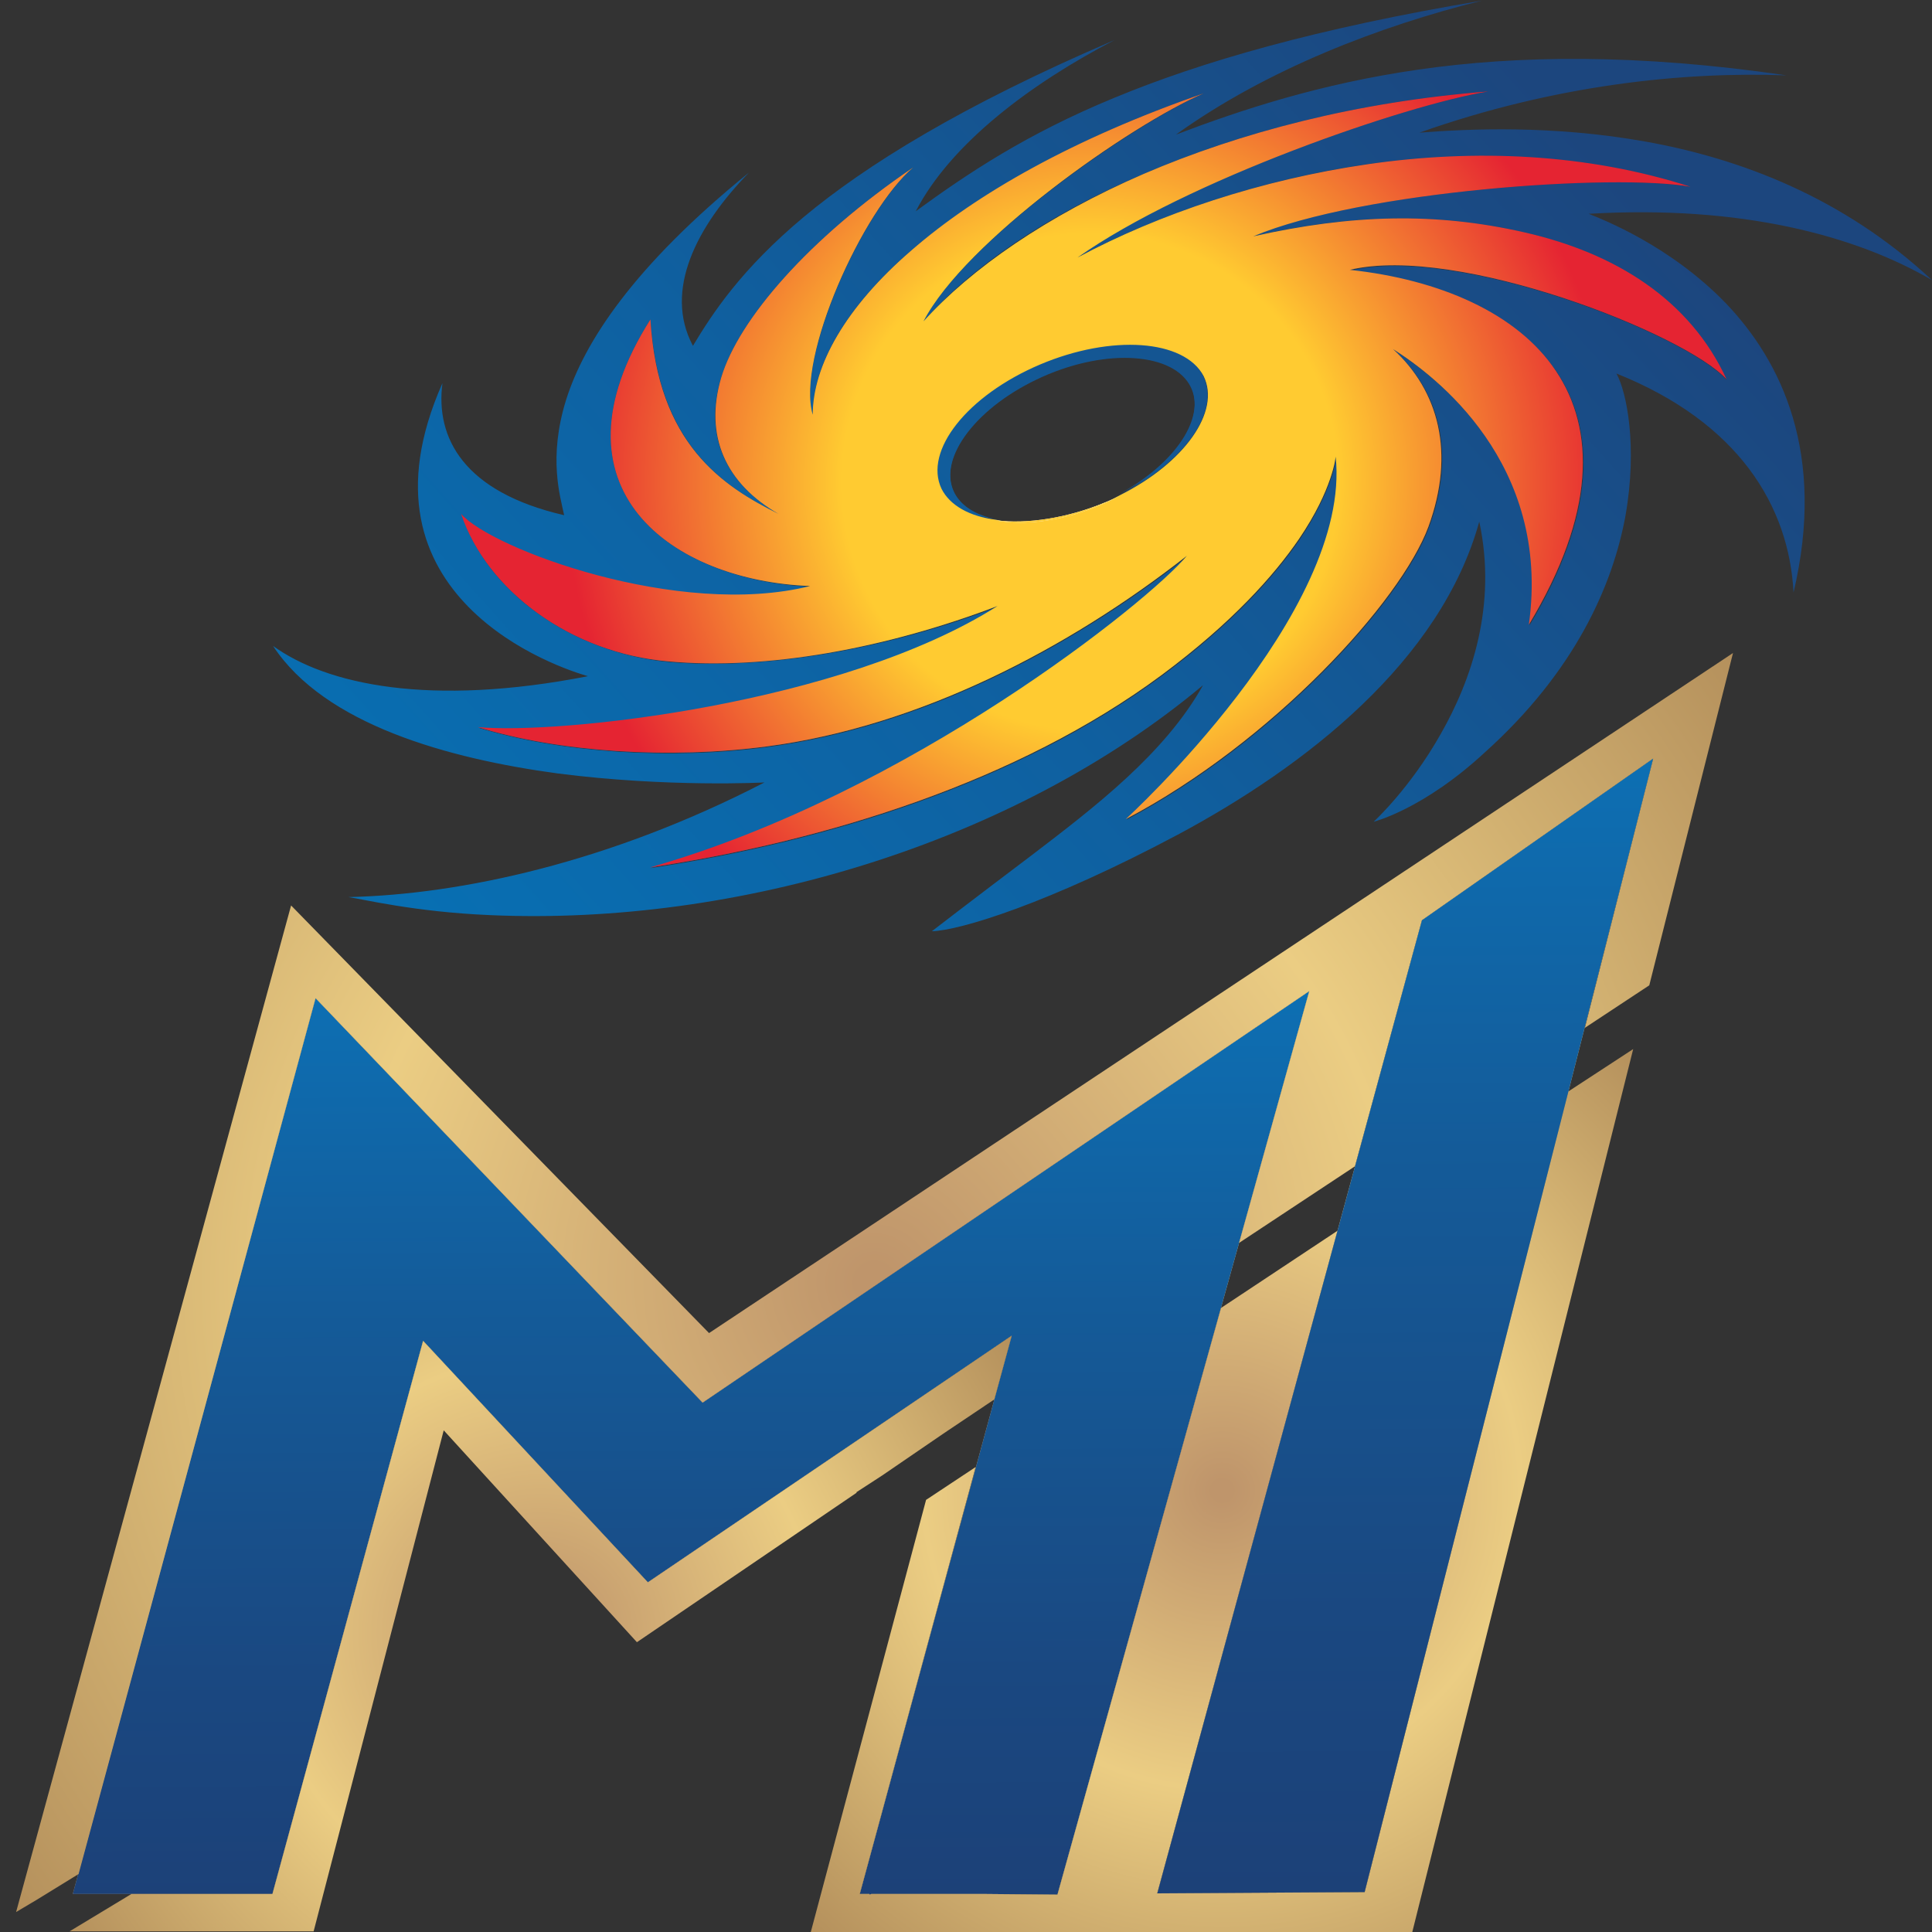
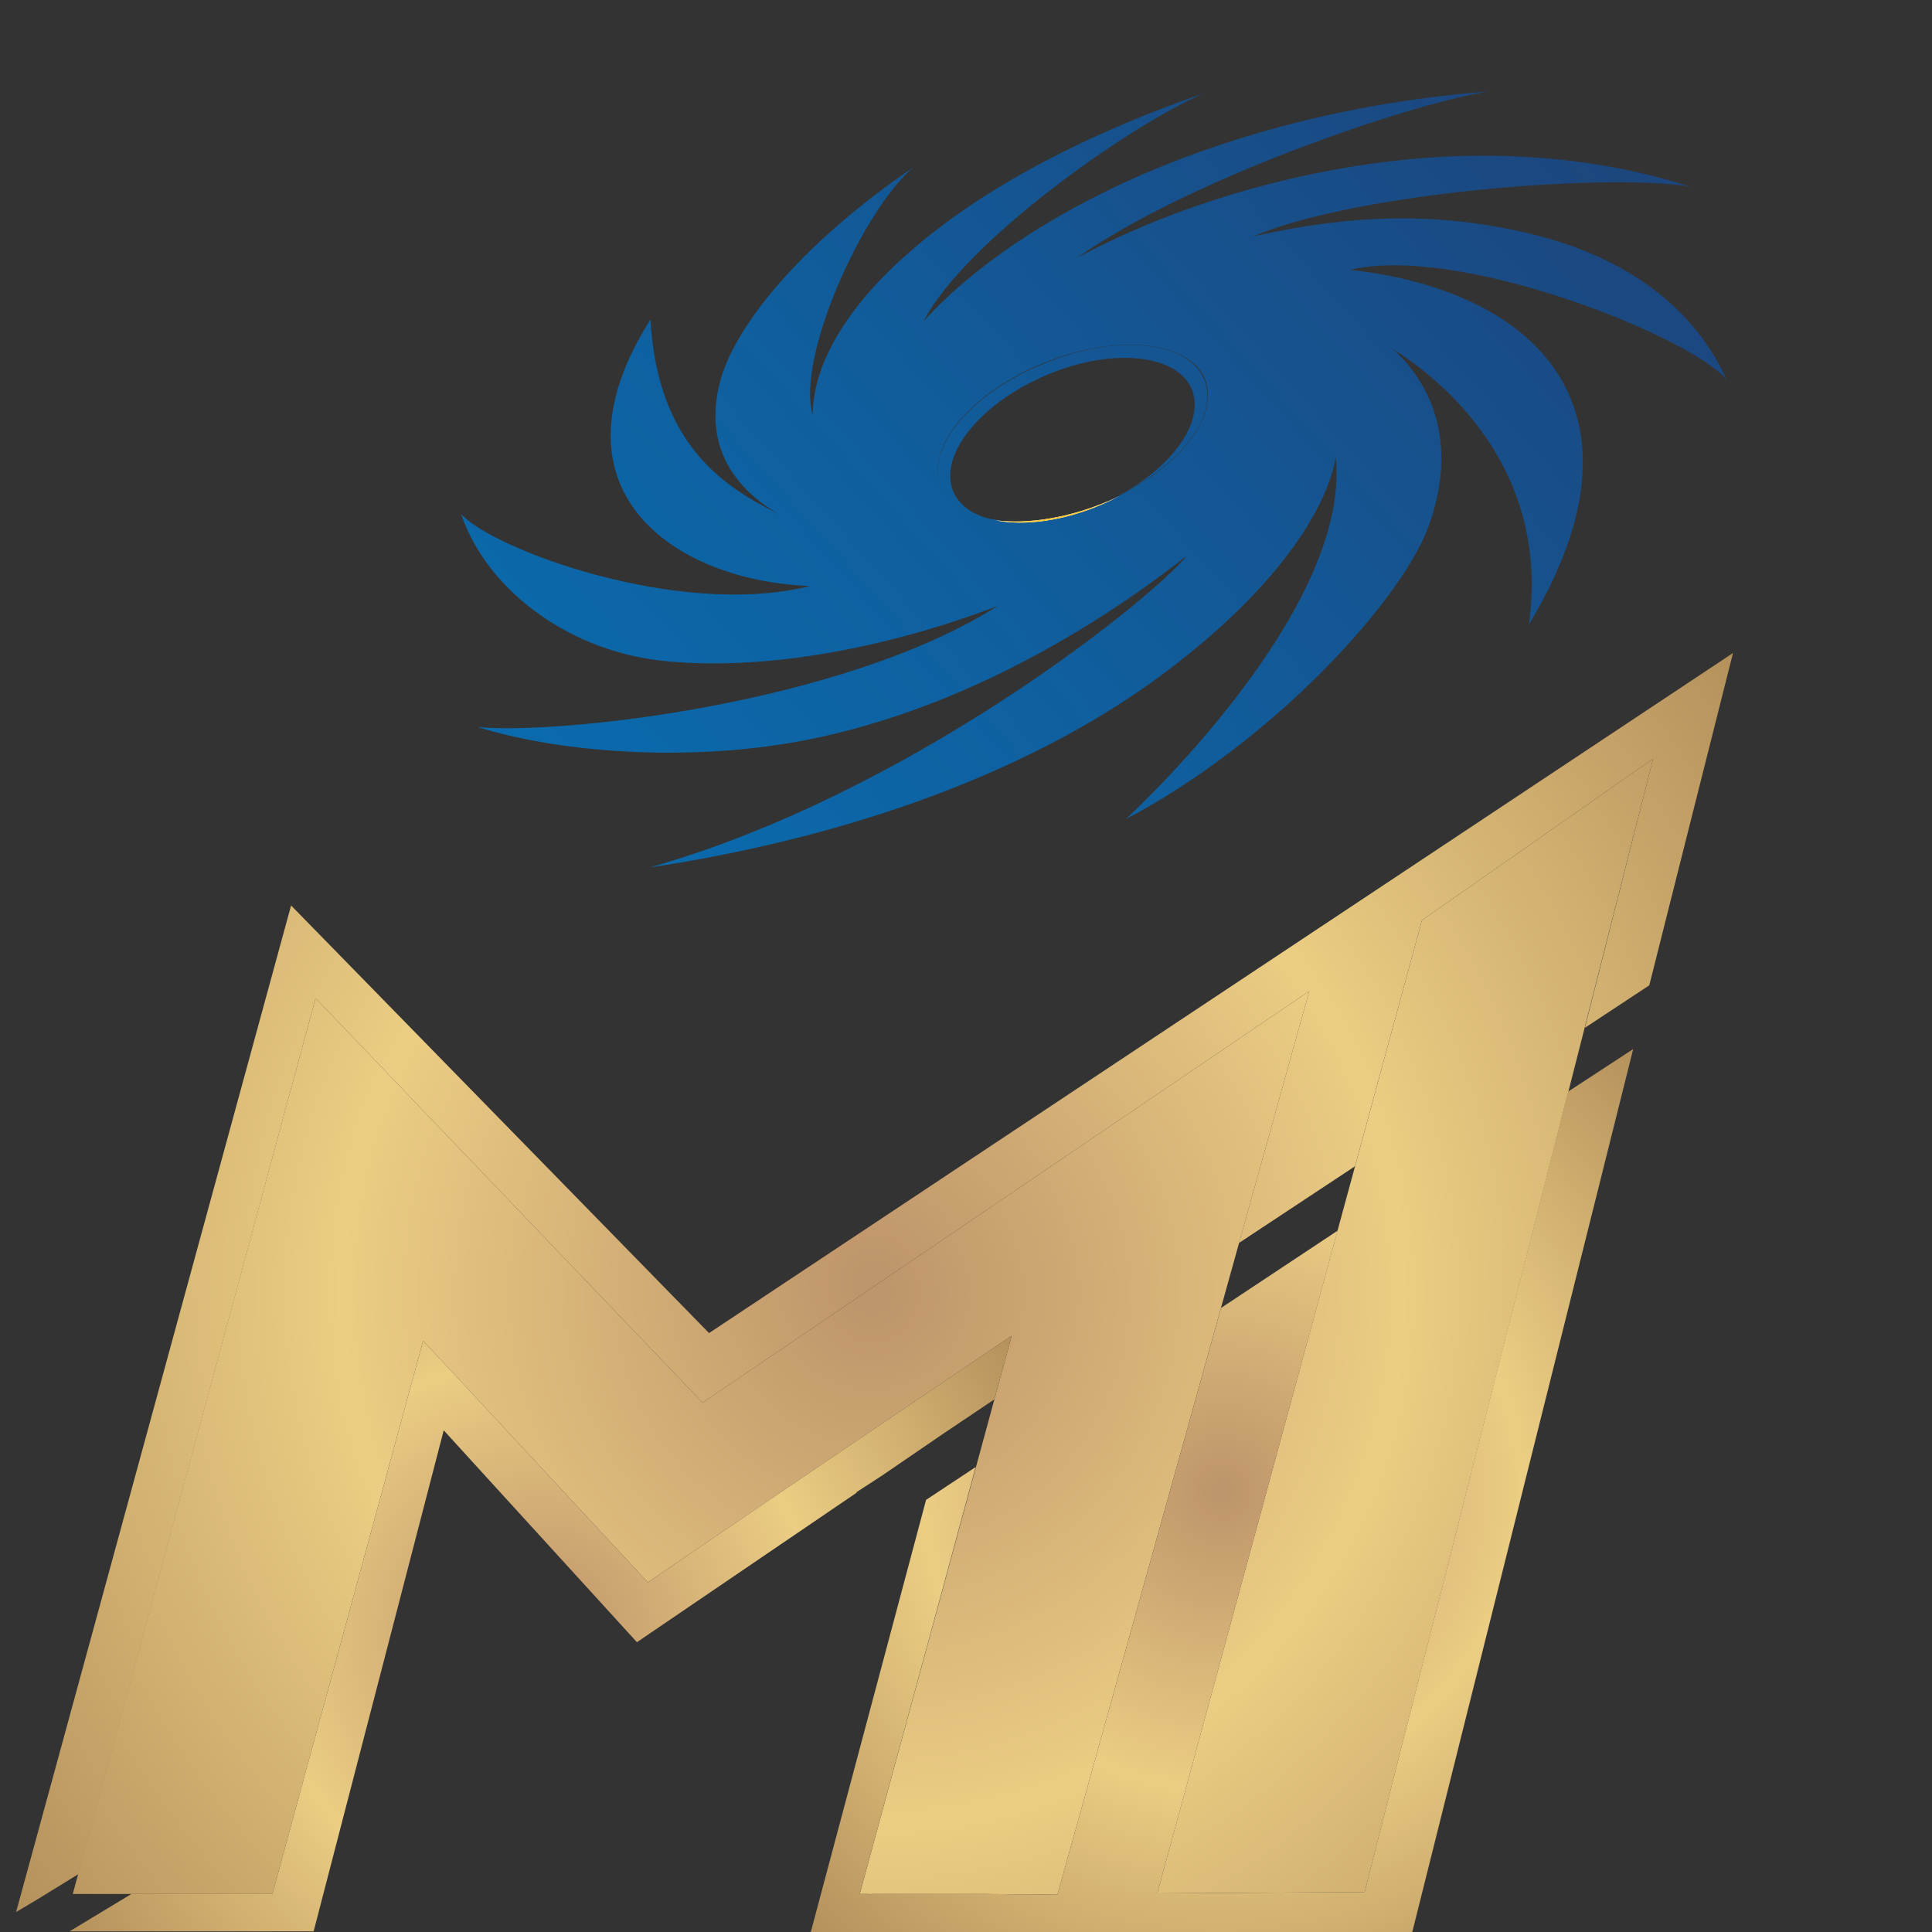
<svg xmlns="http://www.w3.org/2000/svg" version="1.1" id="Layer_1" x="0px" y="0px" viewBox="0 0 300 300" style="enable-background:new 0 0 300 300;" xml:space="preserve">
  <rect x="0" y="0" width="300" height="300" fill="#333333" stroke="none" />
  <style type="text/css">
	.st0{fill:url(#SVGID_1_);}
	.st1{fill:url(#SVGID_2_);}
	.st2{fill:url(#SVGID_3_);}
	.st3{fill:url(#SVGID_4_);}
	.st4{fill:url(#SVGID_5_);}
	.st5{fill:#FFFFFF;}
	.st6{fill:url(#SVGID_6_);}
	.st7{fill:url(#SVGID_7_);}
	.st8{fill:url(#SVGID_8_);}
	.st9{fill:url(#SVGID_9_);}
	.st10{fill:url(#SVGID_10_);}
	.st11{fill:url(#SVGID_11_);}
	.st12{fill:url(#SVGID_12_);}
	.st13{fill:url(#SVGID_13_);}
	.st14{fill:url(#SVGID_14_);}
</style>
  <g>
    <g>
      <linearGradient id="SVGID_1_" gradientUnits="userSpaceOnUse" x1="233.15" y1="7.141" x2="13.945" y2="204.514">
        <stop offset="0" style="stop-color:#1C467E" />
        <stop offset="0.417" style="stop-color:#0F60A0" />
        <stop offset="0.77" style="stop-color:#0771B5" />
        <stop offset="1" style="stop-color:#0477BD" />
      </linearGradient>
-       <path class="st0" d="M161.5,56.5c-11.3,4.8-18.1,13.4-15.3,19.3c1.3,2.7,4.4,4.3,8.4,4.8c-3.1-0.6-5.5-2.1-6.5-4.3    c-2.5-5.5,3.7-13.5,13.8-18c10.1-4.5,20.4-3.7,23,1.6c2.4,4.9-2.4,12.1-11.1,16.8c10-5,15.8-13,13-18.4    C183.9,52.5,172.6,51.7,161.5,56.5z" />
      <linearGradient id="SVGID_2_" gradientUnits="userSpaceOnUse" x1="240.497" y1="15.499" x2="21.292" y2="212.872">
        <stop offset="0" style="stop-color:#1C467E" />
        <stop offset="0.417" style="stop-color:#0F60A0" />
        <stop offset="0.77" style="stop-color:#0771B5" />
        <stop offset="1" style="stop-color:#0477BD" />
      </linearGradient>
-       <path class="st1" d="M246.7,33.2c23.7-1.4,41.5,3.4,53.3,10.3c-13.8-12.9-29.9-18.9-44.4-21.5c-14.5-2.6-27.5-2-35.2-1.4    c20.9-7.4,40.9-9.5,57-8.9c-23.2-3.4-41.8-3.1-57.1-0.9C205,13,192.9,17,182.6,20.9C196.8,10.7,214.4,4,230.1,0.1    c-25.7,4.3-43.6,9.5-57.1,15.1c-13.6,5.6-22.7,11.7-30.8,17.6c5.5-10.6,18-19.9,30.9-26.6c-23.8,10.2-38.7,19.5-48.3,27.5    c-9.7,8.1-14.2,15-17.2,20c-4.6-8.6,0.6-18.6,8.7-26.9C98.3,41.4,90.7,53.2,87.9,62.1c-2.8,9-0.9,15-0.3,17.9    c-15.6-3.6-20-12-18.9-20.5c-7.4,16.7-2.9,27.7,4.1,34.8c7,7.1,16.4,10.1,18.5,10.7c-24.6,4.8-40.6,1.3-48.9-4.7    c8,12.2,27.2,17.5,44.2,19.8c17.1,2.2,32.1,1.4,32.1,1.4c-24,12.4-47.1,17.4-64.6,17.8c2.2,0.3,10.2,2.3,22,2.8    c38.3,1.7,81.3-11.1,110.7-35.7c-5.9,10.6-16.9,19-26.6,26.4c-9.8,7.4-15.5,11.8-15.5,11.8c4.3-0.1,18.1-4.3,38.2-15    c19.8-10.6,40.8-26.9,46.8-48.6c2.8,13-1.2,24.6-6,33c-4.8,8.5-10.4,13.6-10.4,13.6s7.7-1.9,17.3-10.8    c13.9-12.5,19.8-25.8,21.8-36.7c1.9-10.8,0.2-19.2-1.4-22.1c19,7.6,26.8,20.6,27.5,34c5.1-21.6-1.9-35.9-10.5-44.9    C259.3,38.1,248.9,34.1,246.7,33.2z M209.7,42c13.9,1.5,25.9,6.7,32,15.7c6.1,9.1,6.2,22.1-4.2,39.4c3.5-25.1-14.6-38.7-21.1-42.8    c7.2,6.5,9.7,16.2,5.5,27.6c-4.3,11.6-24.2,33.4-47,45.4c0,0,35.2-32.1,32.6-56.3c0,0,0,0,0,0s-0.4,4.9-5.7,12.8    c-3.9,5.7-10.4,13-21.3,21.1c-22.4,16.6-52.2,25.8-79.5,29.9c40.2-11.4,77.5-41.3,83.4-48.4c-18.5,14.5-41.6,26.5-65.2,29.6    c-15,2-32.3,0.9-44.9-3c12.5,1.3,56.6-3.5,80.7-18.8c-17.3,6.6-35.9,9.9-51.1,8.6c-15.2-1.4-28.3-11-32.2-22.9    c4.7,5.5,33.8,16.3,54.2,11.2C104.5,90.2,84.3,76,101,49.6c1.2,19.3,11.2,25.9,19.9,30.2c-8.2-4.7-11.7-12.1-8.9-21.2    c2.7-9,13.6-21.6,29.8-32.6c-7.8,6.7-18.2,29.6-15.6,38.4c0-7.7,5.1-16.7,15.3-25.5c10.1-8.7,25.2-17.4,45.4-24.4    c-11.3,5-37.1,23-43.5,35.4c7.3-8.3,19.1-16.5,34.2-22.9c14.9-6.4,33.1-11.2,53.5-12.8C218.1,16.3,184.3,28,167.2,40    c12.7-6.7,28.5-12.1,45.1-14.5c16.6-2.3,34-1.7,50.1,3.5c-11.7-2.1-51,0.6-67.9,7.7c15.2-3.4,28.2-3.8,42.2-0.6    c14,3.2,25.6,10.4,31.4,22.9C261.9,52,226.5,38,209.7,42z" />
      <linearGradient id="SVGID_3_" gradientUnits="userSpaceOnUse" x1="233.15" y1="7.339" x2="13.945" y2="204.713">
        <stop offset="0" style="stop-color:#1C467E" />
        <stop offset="0.417" style="stop-color:#0F60A0" />
        <stop offset="0.77" style="stop-color:#0771B5" />
        <stop offset="1" style="stop-color:#0477BD" />
      </linearGradient>
      <path class="st2" d="M161.5,56.7c-11.3,4.8-18.1,13.4-15.3,19.3c1.3,2.7,4.4,4.3,8.4,4.8c-3.1-0.6-5.5-2.1-6.5-4.3    c-2.5-5.5,3.7-13.5,13.8-18c10.1-4.5,20.4-3.7,23,1.6c2.4,4.9-2.4,12.1-11.1,16.8c10-5,15.8-13,13-18.4    C183.9,52.7,172.6,51.9,161.5,56.7z" />
      <linearGradient id="SVGID_4_" gradientUnits="userSpaceOnUse" x1="237.37" y1="12.026" x2="18.166" y2="209.399">
        <stop offset="0" style="stop-color:#1C467E" />
        <stop offset="0.417" style="stop-color:#0F60A0" />
        <stop offset="0.77" style="stop-color:#0771B5" />
        <stop offset="1" style="stop-color:#0477BD" />
      </linearGradient>
      <path class="st3" d="M236.8,36.1c-14-3.2-27-2.8-42.2,0.6c16.9-7.1,56.2-9.8,67.9-7.7c-16.1-5.2-33.6-5.9-50.1-3.5    c-16.6,2.4-32.4,7.7-45.1,14.5c17-12,50.9-23.7,63.8-25.8c-20.5,1.6-38.6,6.4-53.5,12.8c-15,6.5-26.8,14.7-34.2,22.9    c6.4-12.4,32.1-30.5,43.5-35.4c-20.2,7-35.3,15.6-45.4,24.4c-10.2,8.8-15.3,17.9-15.3,25.5c-2.6-8.9,7.8-31.8,15.6-38.4    C125.6,37,114.7,49.6,112,58.6c-2.7,9.1,0.7,16.5,8.9,21.2c-8.7-4.3-18.8-10.9-19.9-30.2C84.3,76,104.5,90.2,125.8,91    c-20.4,5.1-49.5-5.8-54.2-11.2c4,11.9,17,21.6,32.2,22.9c15.2,1.4,33.8-2,51.1-8.6c-24.1,15.3-68.2,20-80.7,18.8    c12.6,3.9,29.8,5,44.9,3c23.6-3.1,46.7-15.1,65.2-29.6c-5.9,7.1-43.2,37-83.4,48.4c27.3-4.1,57.1-13.3,79.5-29.9    c10.9-8.1,17.4-15.4,21.3-21.1c5.3-7.8,5.7-12.8,5.7-12.8s0,0,0,0c2.6,24.2-32.6,56.3-32.6,56.3c22.8-12,42.7-33.8,47-45.4    c4.2-11.5,1.6-21.1-5.5-27.6c6.5,4.1,24.6,17.7,21.1,42.8c10.4-17.3,10.3-30.3,4.2-39.4c-6-9-18.1-14.2-32-15.7    c16.8-4,52.2,10,58.5,17C262.4,46.5,250.8,39.3,236.8,36.1z M173.9,76.9c-0.8,0.4-1.6,0.9-2.5,1.2c-6.1,2.7-12.2,3.6-16.8,2.6    c-4-0.5-7.1-2.2-8.4-4.8c-2.8-5.9,4-14.5,15.3-19.3c11.1-4.7,22.4-3.9,25.4,1.8C189.6,63.9,183.9,71.9,173.9,76.9z" />
      <radialGradient id="SVGID_5_" cx="206.797" cy="-165.605" r="120.031" gradientTransform="matrix(0.914 8.820000e-02 -8.820000e-02 0.914 -34.324 207.959)" gradientUnits="userSpaceOnUse">
        <stop offset="0" style="stop-color:#FFCB31" />
        <stop offset="0.35" style="stop-color:#FFCB31" />
        <stop offset="0.74" style="stop-color:#E52432" />
        <stop offset="1" style="stop-color:#E52432" />
      </radialGradient>
-       <path class="st4" d="M236.8,36.1c-14-3.2-27-2.8-42.2,0.6c16.9-7.1,56.2-9.8,67.9-7.7c-16.1-5.2-33.6-5.9-50.1-3.5    c-16.6,2.4-32.4,7.7-45.1,14.5c17-12,50.9-23.7,63.8-25.8c-20.5,1.6-38.6,6.4-53.5,12.8c-15,6.5-26.8,14.7-34.2,22.9    c6.4-12.4,32.1-30.5,43.5-35.4c-20.2,7-35.3,15.6-45.4,24.4c-10.2,8.8-15.3,17.9-15.3,25.5c-2.6-8.9,7.8-31.8,15.6-38.4    C125.6,37,114.7,49.6,112,58.6c-2.7,9.1,0.7,16.5,8.9,21.2c-8.7-4.3-18.8-10.9-19.9-30.2C84.3,76,104.5,90.2,125.8,91    c-20.4,5.1-49.5-5.8-54.2-11.2c4,11.9,17,21.6,32.2,22.9c15.2,1.4,33.8-2,51.1-8.6c-24.1,15.3-68.2,20-80.7,18.8    c12.6,3.9,29.8,5,44.9,3c23.6-3.1,46.7-15.1,65.2-29.6c-5.9,7.1-43.2,37-83.4,48.4c27.3-4.1,57.1-13.3,79.5-29.9    c10.9-8.1,17.4-15.4,21.3-21.1c5.3-7.8,5.7-12.8,5.7-12.8s0,0,0,0c2.6,24.2-32.6,56.3-32.6,56.3c22.8-12,42.7-33.8,47-45.4    c4.2-11.5,1.6-21.1-5.5-27.6c6.5,4.1,24.6,17.7,21.1,42.8c10.4-17.3,10.3-30.3,4.2-39.4c-6-9-18.1-14.2-32-15.7    c16.8-4,52.2,10,58.5,17C262.4,46.5,250.8,39.3,236.8,36.1z M173.9,76.9c-0.8,0.4-1.6,0.9-2.5,1.2c-6.1,2.7-12.2,3.6-16.8,2.6    c-4-0.5-7.1-2.2-8.4-4.8c-2.8-5.9,4-14.5,15.3-19.3c11.1-4.7,22.4-3.9,25.4,1.8C189.6,63.9,183.9,71.9,173.9,76.9z" />
      <path class="st5" d="M154.6,80.8c4.5,0.9,10.7,0.1,16.8-2.6c0.9-0.4,1.7-0.8,2.5-1.2c-0.6,0.3-1.3,0.6-2,0.9    C165.7,80.5,159.5,81.4,154.6,80.8z" />
      <radialGradient id="SVGID_6_" cx="206.797" cy="-165.605" r="120.032" gradientTransform="matrix(0.914 8.820000e-02 -8.820000e-02 0.914 -34.324 207.959)" gradientUnits="userSpaceOnUse">
        <stop offset="0" style="stop-color:#FFCB31" />
        <stop offset="0.35" style="stop-color:#FFCB31" />
        <stop offset="0.74" style="stop-color:#E52432" />
        <stop offset="1" style="stop-color:#E52432" />
      </radialGradient>
      <path class="st6" d="M154.6,80.8c4.5,0.9,10.7,0.1,16.8-2.6c0.9-0.4,1.7-0.8,2.5-1.2c-0.6,0.3-1.3,0.6-2,0.9    C165.7,80.5,159.5,81.4,154.6,80.8z" />
    </g>
    <g>
      <radialGradient id="SVGID_7_" cx="135.379" cy="200.696" r="190.716" gradientUnits="userSpaceOnUse">
        <stop offset="1.428970e-02" style="stop-color:#BF956B" />
        <stop offset="0.432" style="stop-color:#EBCD83" />
        <stop offset="1" style="stop-color:#A57F51" />
      </radialGradient>
      <polygon class="st7" points="211.6,293.8 211.9,293.8 211.9,293.8 256.7,117.8 220.8,142.9 179.7,294   " />
      <radialGradient id="SVGID_8_" cx="135.379" cy="200.696" r="190.715" gradientUnits="userSpaceOnUse">
        <stop offset="1.428970e-02" style="stop-color:#BF956B" />
        <stop offset="0.432" style="stop-color:#EBCD83" />
        <stop offset="1" style="stop-color:#A57F51" />
      </radialGradient>
      <polygon class="st8" points="49,155 11.3,294.1 42.3,294.1 65.7,208.2 100.6,245.7 157.1,207.4 133.5,294.1 135,294.1 135,294.2     135.3,294.1 153.2,294.1 164.2,294.2 203.3,153.9 109.1,217.8   " />
      <radialGradient id="SVGID_9_" cx="145.475" cy="220.488" r="0" gradientUnits="userSpaceOnUse">
        <stop offset="1.428970e-02" style="stop-color:#BF956B" />
        <stop offset="0.432" style="stop-color:#EBCD83" />
        <stop offset="1" style="stop-color:#A57F51" />
      </radialGradient>
      <path class="st9" d="M145.5,220.5" />
      <linearGradient id="SVGID_10_" gradientUnits="userSpaceOnUse" x1="107.683" y1="294.457" x2="106.95" y2="154.414">
        <stop offset="0" style="stop-color:#1C4178" />
        <stop offset="0.249" style="stop-color:#1A4881" />
        <stop offset="0.654" style="stop-color:#145B99" />
        <stop offset="1" style="stop-color:#0D6FB3" />
      </linearGradient>
-       <polygon class="st10" points="49,155 11.3,294.1 42.3,294.1 65.7,208.2 100.6,245.7 157.1,207.4 133.5,294.1 135,294.1 135,294.2     135.3,294.1 153.2,294.1 164.2,294.2 203.3,153.9 109.1,217.8   " />
      <g>
        <radialGradient id="SVGID_11_" cx="135.802" cy="199.146" r="189.273" gradientUnits="userSpaceOnUse">
          <stop offset="1.428970e-02" style="stop-color:#BF956B" />
          <stop offset="0.432" style="stop-color:#EBCD83" />
          <stop offset="1" style="stop-color:#A57F51" />
        </radialGradient>
        <polygon class="st11" points="12.2,291 49,155 109.1,217.8 203.3,153.9 192.4,193 210.4,181.1 220.8,142.9 256.7,117.8      246.1,159.6 256.1,153 269.1,101.4 110.1,207 45.2,140.6 2.5,296.9 5.7,295    " />
        <radialGradient id="SVGID_12_" cx="83.927" cy="253.645" r="99.088" gradientUnits="userSpaceOnUse">
          <stop offset="1.428970e-02" style="stop-color:#BF956B" />
          <stop offset="0.432" style="stop-color:#EBCD83" />
          <stop offset="1" style="stop-color:#A57F51" />
        </radialGradient>
        <polygon class="st12" points="154.4,217.3 157.1,207.4 100.6,245.7 65.7,208.2 42.3,294.1 20.4,294.1 10.8,299.9 48.7,299.9      68.9,222.1 98.9,255 133,231.8 133,231.7 137,229.1 146.5,222.6    " />
        <radialGradient id="SVGID_13_" cx="189.78" cy="231.428" r="107.29" gradientUnits="userSpaceOnUse">
          <stop offset="1.428970e-02" style="stop-color:#BF956B" />
          <stop offset="0.432" style="stop-color:#EBCD83" />
          <stop offset="1" style="stop-color:#A57F51" />
        </radialGradient>
        <polygon class="st13" points="243.5,169.5 211.9,293.8 211.9,293.8 211.6,293.8 179.7,294 207.7,191.1 189.6,203.1 164.2,294.2      153.2,294.1 135.3,294.1 135,294.2 135,294.1 133.5,294.1 151.5,227.8 143.8,232.9 125.9,300 219.3,300 253.6,162.9    " />
      </g>
      <linearGradient id="SVGID_14_" gradientUnits="userSpaceOnUse" x1="218.665" y1="295.407" x2="218.665" y2="119.698" gradientTransform="matrix(1 -5.200000e-03 5.200000e-03 1 -1.535 -0.518)">
        <stop offset="0" style="stop-color:#1C4178" />
        <stop offset="0.249" style="stop-color:#1A4881" />
        <stop offset="0.654" style="stop-color:#145B99" />
        <stop offset="1" style="stop-color:#0D6FB3" />
      </linearGradient>
-       <polygon class="st14" points="211.6,293.8 211.9,293.8 211.9,293.8 256.7,117.8 220.8,142.9 179.7,294   " />
    </g>
  </g>
</svg>